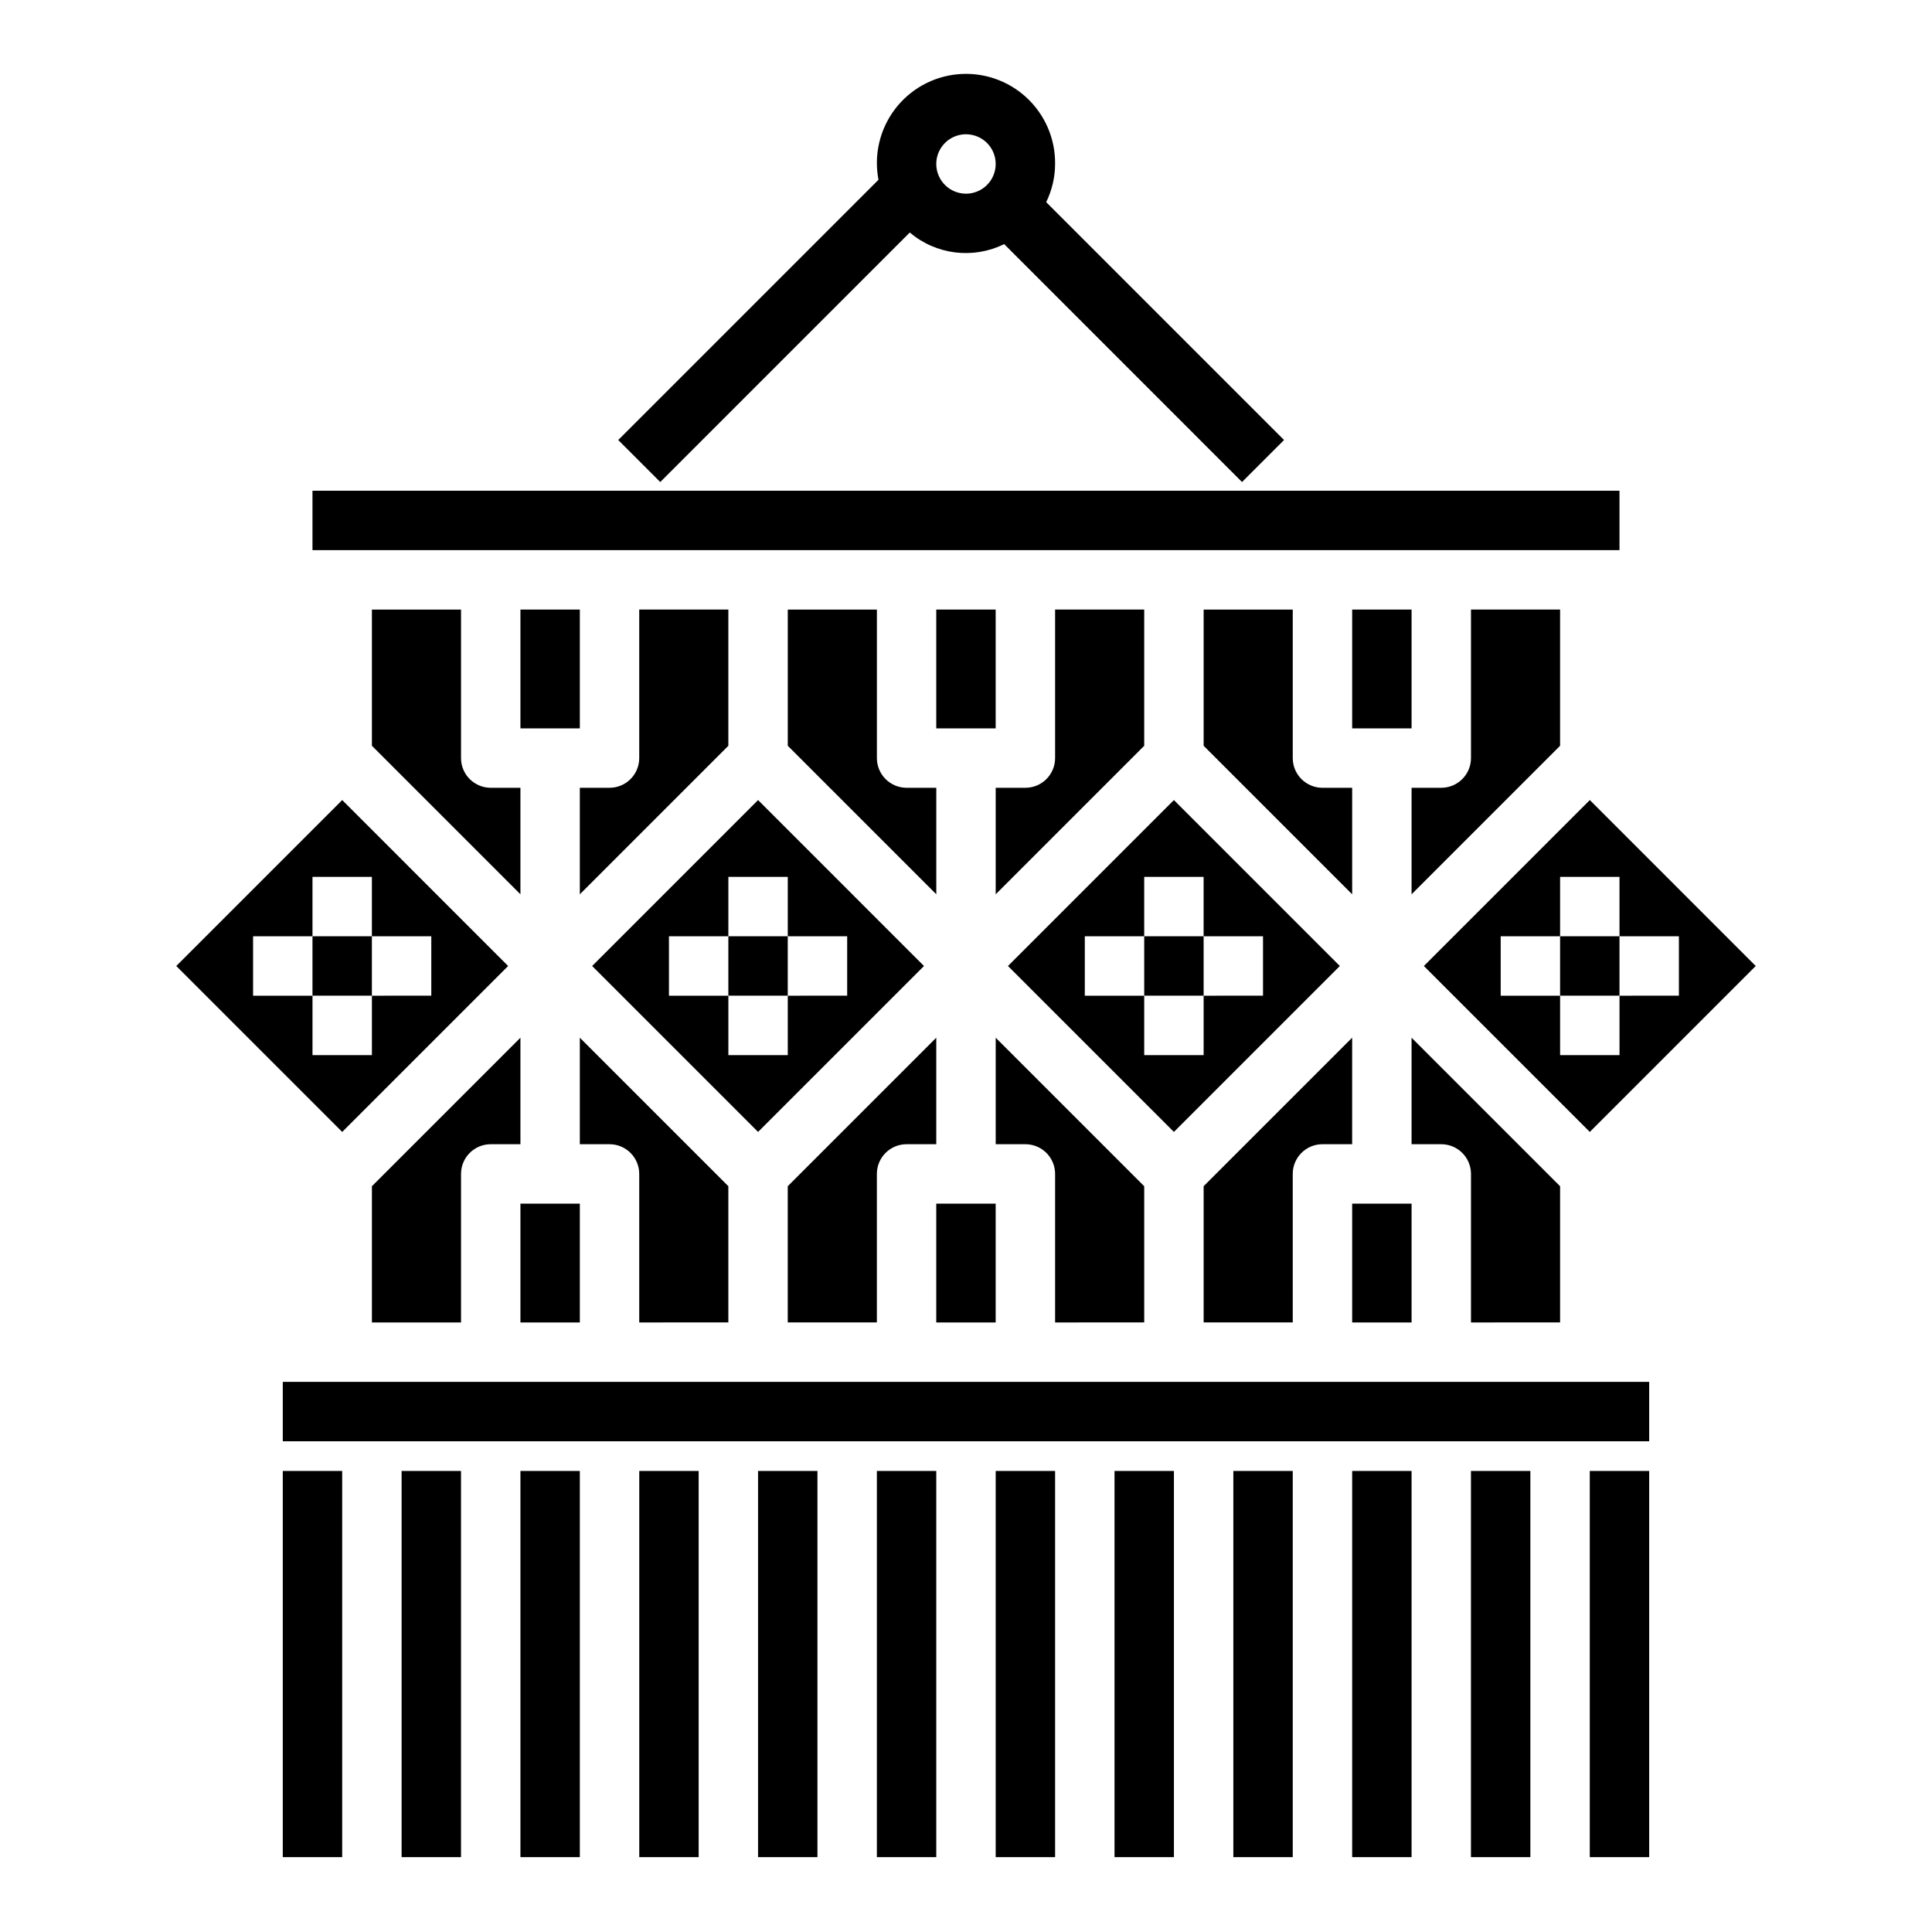
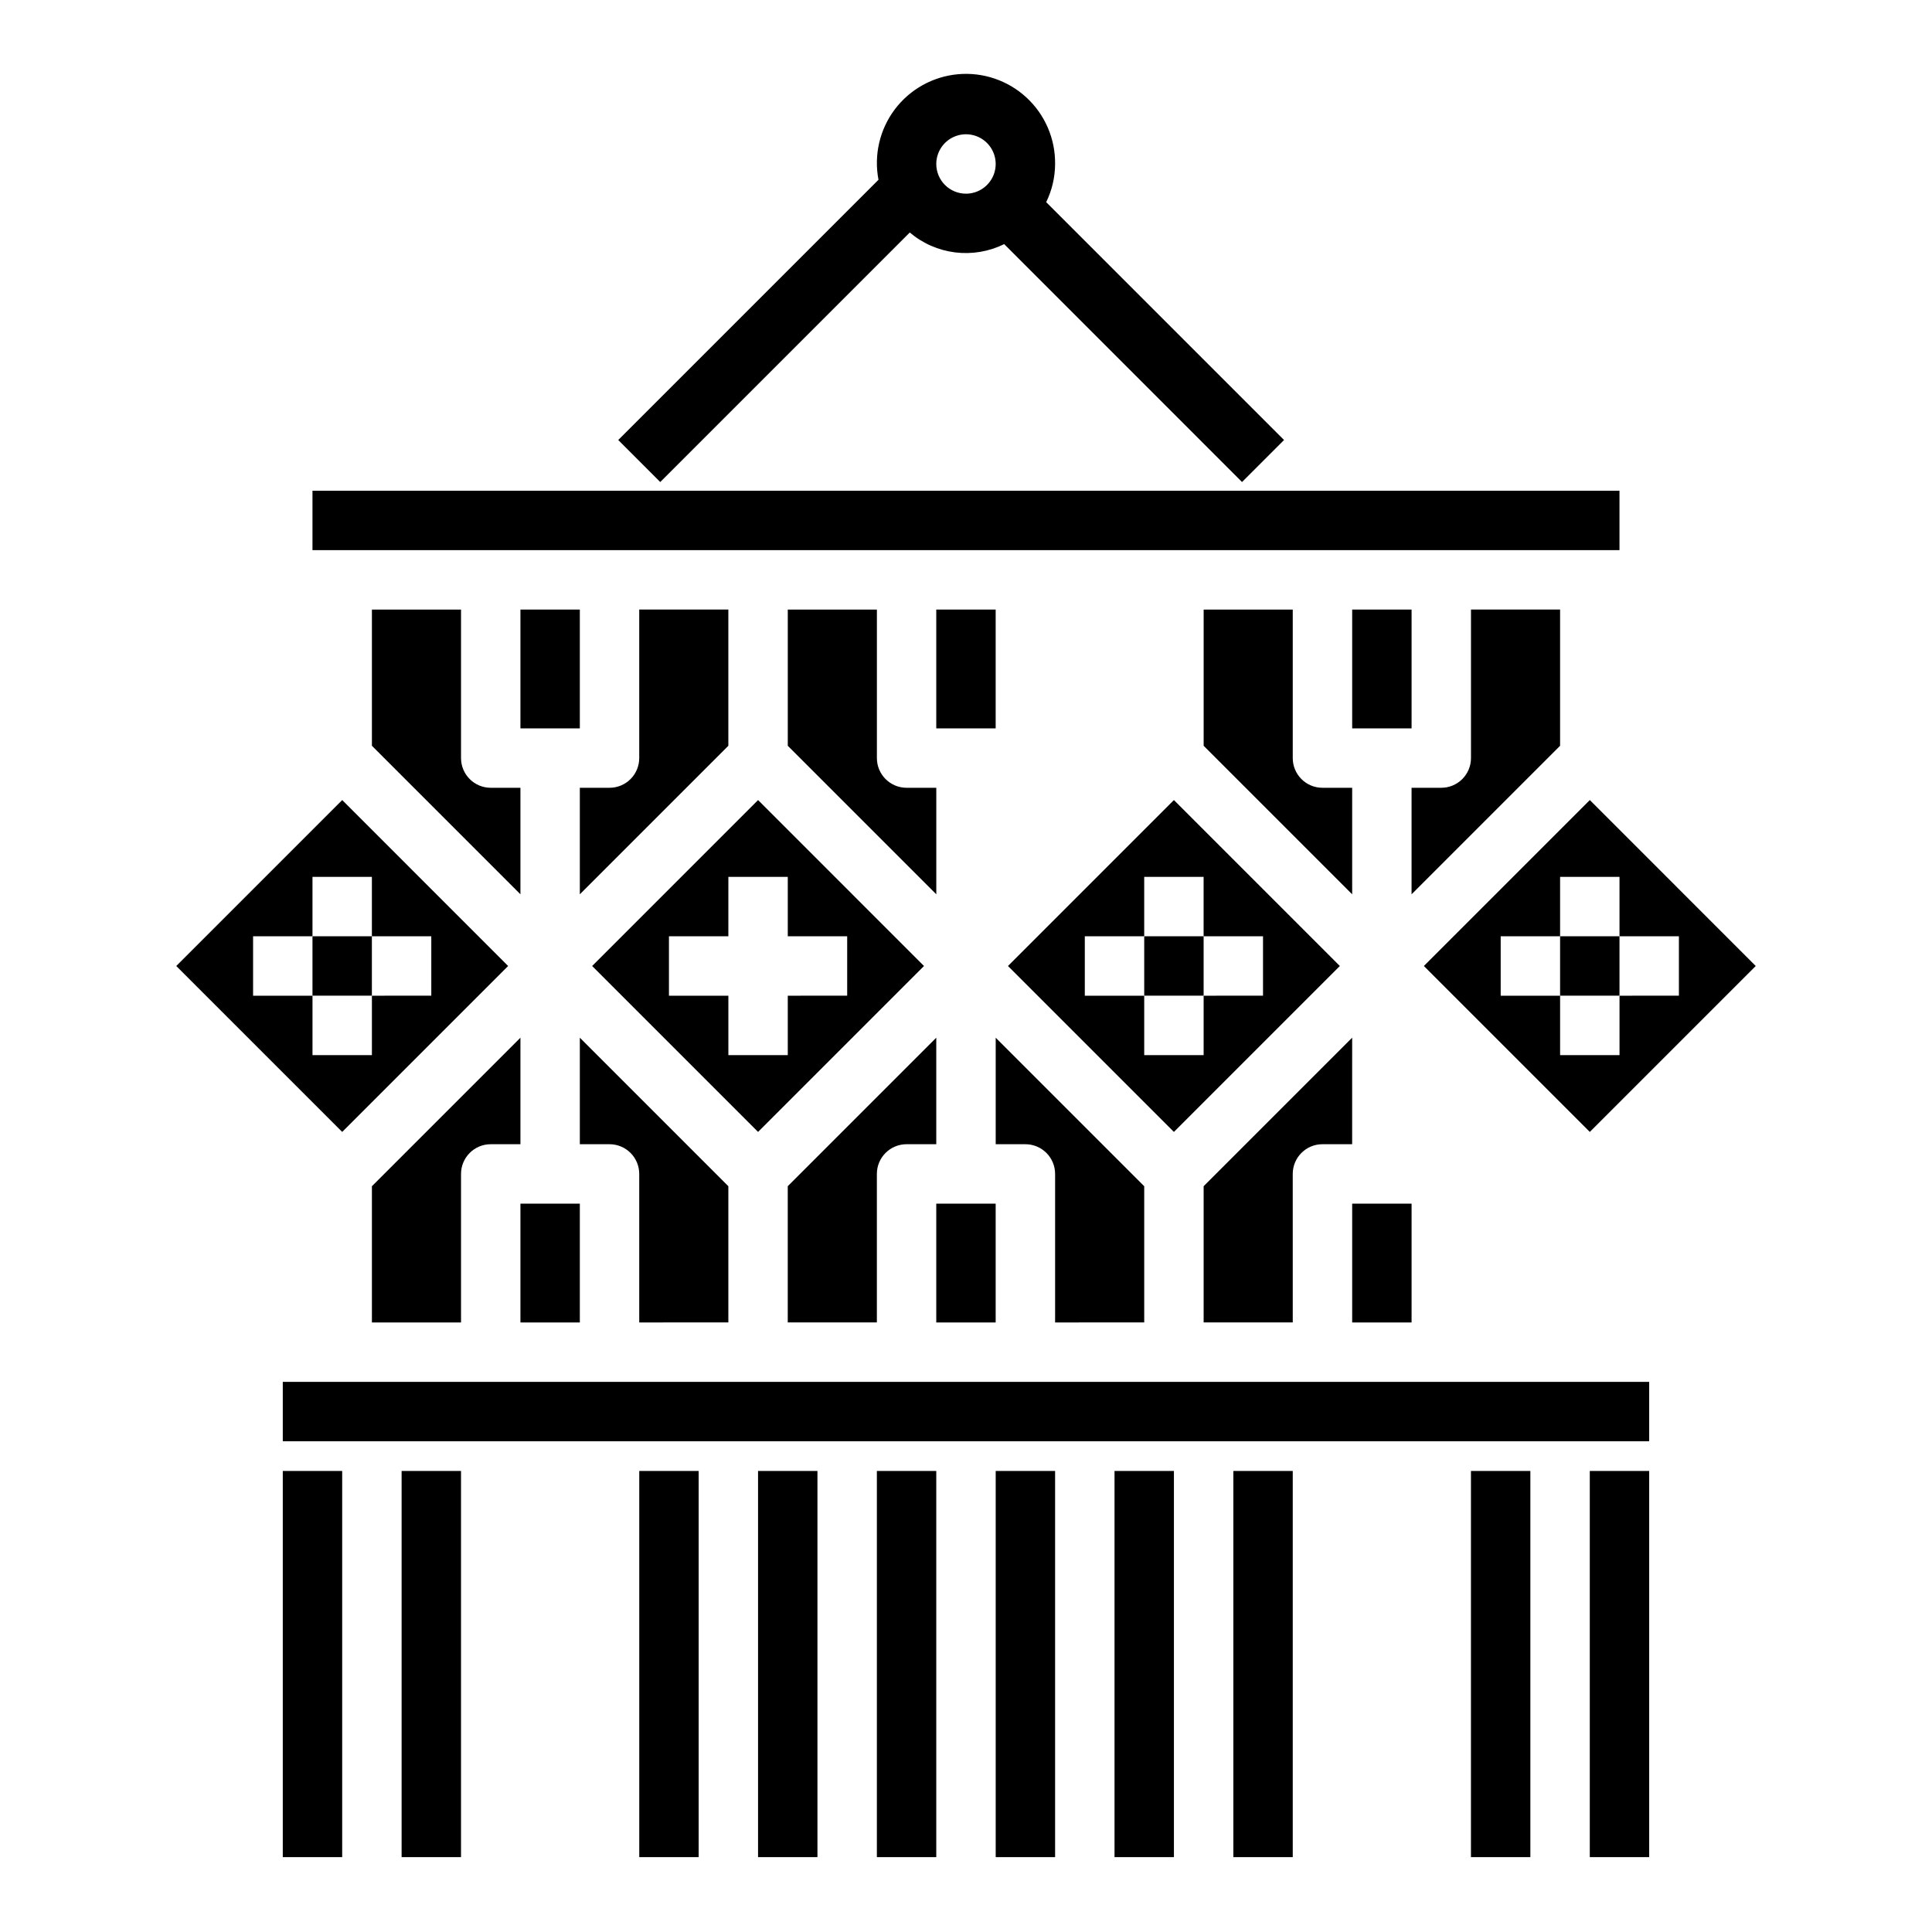
<svg xmlns="http://www.w3.org/2000/svg" fill="#000000" width="800px" height="800px" version="1.1" viewBox="144 144 512 512">
  <g>
    <path d="m376.38 455.1c0-4.348 3.523-7.871 7.871-7.871h7.871v-28.23l-39.359 39.359v36.102h23.617z" />
    <path d="m392.12 462.98h15.742v31.488h-15.742z" />
    <path d="m392.12 305.54h15.742v31.488h-15.742z" />
    <path d="m388.87 400-43.973-43.977-43.973 43.977 43.973 43.973zm-67.59 7.871v-15.746h15.742l0.004-15.742h15.742v15.742h15.742v15.742l-15.742 0.004v15.742h-15.742v-15.742z" />
    <path d="m352.77 305.54v36.102l39.359 39.359v-28.23h-7.871c-4.348 0-7.871-3.523-7.871-7.871v-39.359z" />
    <path d="m499.07 400-43.973-43.977-43.973 43.977 43.973 43.973zm-67.586 7.871v-15.746h15.742v-15.742h15.742v15.742h15.742v15.742l-15.738 0.004v15.742h-15.746v-15.742z" />
-     <path d="m407.87 381 39.359-39.359v-36.102h-23.617v39.359c0 2.086-0.828 4.09-2.305 5.566-1.477 1.477-3.477 2.305-5.566 2.305h-7.871z" />
    <path d="m447.23 392.12h15.742v15.742h-15.742z" />
    <path d="m447.23 494.46v-36.098l-39.359-39.359v28.227h7.871c2.09 0 4.09 0.828 5.566 2.305 1.477 1.477 2.305 3.481 2.305 5.566v39.359z" />
    <path d="m281.92 462.98h15.742v31.488h-15.742z" />
    <path d="m337.02 494.46v-36.098l-39.359-39.359v28.227h7.871c2.086 0 4.09 0.828 5.566 2.305 1.477 1.477 2.305 3.481 2.305 5.566v39.359z" />
-     <path d="m337.02 392.12h15.742v15.742h-15.742z" />
    <path d="m462.98 305.54v36.102l39.359 39.359v-28.23h-7.875c-4.348 0-7.871-3.523-7.871-7.871v-39.359z" />
    <path d="m242.56 305.54v36.102l39.359 39.359v-28.23h-7.871c-4.348 0-7.871-3.523-7.871-7.871v-39.359z" />
    <path d="m297.66 381 39.359-39.359v-36.102h-23.617v39.359c0 2.086-0.828 4.09-2.305 5.566-1.477 1.477-3.481 2.305-5.566 2.305h-7.871z" />
    <path d="m281.92 305.54h15.742v31.488h-15.742z" />
    <path d="m281.92 419-39.359 39.359v36.102h23.617v-39.359c0-4.348 3.523-7.871 7.871-7.871h7.871z" />
-     <path d="m557.44 494.46v-36.098l-39.359-39.359v28.227h7.871c2.09 0 4.09 0.828 5.566 2.305 1.477 1.477 2.309 3.481 2.309 5.566v39.359z" />
    <path d="m518.08 381 39.359-39.359v-36.102h-23.613v39.359c0 2.086-0.832 4.09-2.309 5.566-1.477 1.477-3.477 2.305-5.566 2.305h-7.871z" />
    <path d="m226.81 274.05h346.37v15.742h-346.37z" />
    <path d="m218.94 510.21h362.11v15.742h-362.11z" />
    <path d="m278.66 400-43.973-43.977-43.977 43.977 43.977 43.973zm-67.59 7.871v-15.746h15.742v-15.742h15.742v15.742h15.742v15.742l-15.738 0.004v15.742h-15.746v-15.742z" />
    <path d="m557.44 392.12h15.742v15.742h-15.742z" />
    <path d="m609.29 400-43.973-43.977-43.977 43.977 43.977 43.973zm-67.59 7.871v-15.746h15.742v-15.742h15.742v15.742h15.742v15.742l-15.738 0.004v15.742h-15.746v-15.742z" />
    <path d="m226.81 392.12h15.742v15.742h-15.742z" />
    <path d="m486.59 455.1c0-4.348 3.523-7.871 7.871-7.871h7.871l0.004-28.23-39.359 39.359v36.102h23.617z" />
    <path d="m502.34 462.98h15.742v31.488h-15.742z" />
    <path d="m502.34 305.54h15.742v31.488h-15.742z" />
    <path d="m473.15 271.74 11.133-11.133-63.031-63.035c1.539-3.152 2.348-6.609 2.359-10.117 0.078-6.676-2.676-13.07-7.578-17.602s-11.492-6.781-18.141-6.184c-6.648 0.594-12.734 3.977-16.754 9.305-4.016 5.332-5.59 12.113-4.332 18.668l-68.969 68.969 11.133 11.133 66.125-66.125v-0.004c3.418 2.894 7.606 4.731 12.051 5.277 4.445 0.547 8.957-0.219 12.973-2.199zm-81.027-84.285c0-3.184 1.918-6.055 4.859-7.273s6.328-0.543 8.582 1.707c2.25 2.254 2.922 5.637 1.703 8.578-1.215 2.941-4.086 4.859-7.269 4.859-4.348 0-7.875-3.523-7.875-7.871z" />
    <path d="m218.94 533.82h15.742v102.34h-15.742z" />
    <path d="m250.43 533.82h15.742v102.34h-15.742z" />
-     <path d="m281.92 533.82h15.742v102.34h-15.742z" />
    <path d="m313.41 533.82h15.742v102.34h-15.742z" />
    <path d="m344.89 533.82h15.742v102.34h-15.742z" />
    <path d="m376.38 533.82h15.742v102.34h-15.742z" />
    <path d="m407.87 533.82h15.742v102.34h-15.742z" />
    <path d="m439.36 533.82h15.742v102.34h-15.742z" />
    <path d="m470.85 533.82h15.742v102.34h-15.742z" />
-     <path d="m502.34 533.82h15.742v102.34h-15.742z" />
    <path d="m533.82 533.82h15.742v102.34h-15.742z" />
    <path d="m565.31 533.82h15.742v102.34h-15.742z" />
  </g>
</svg>